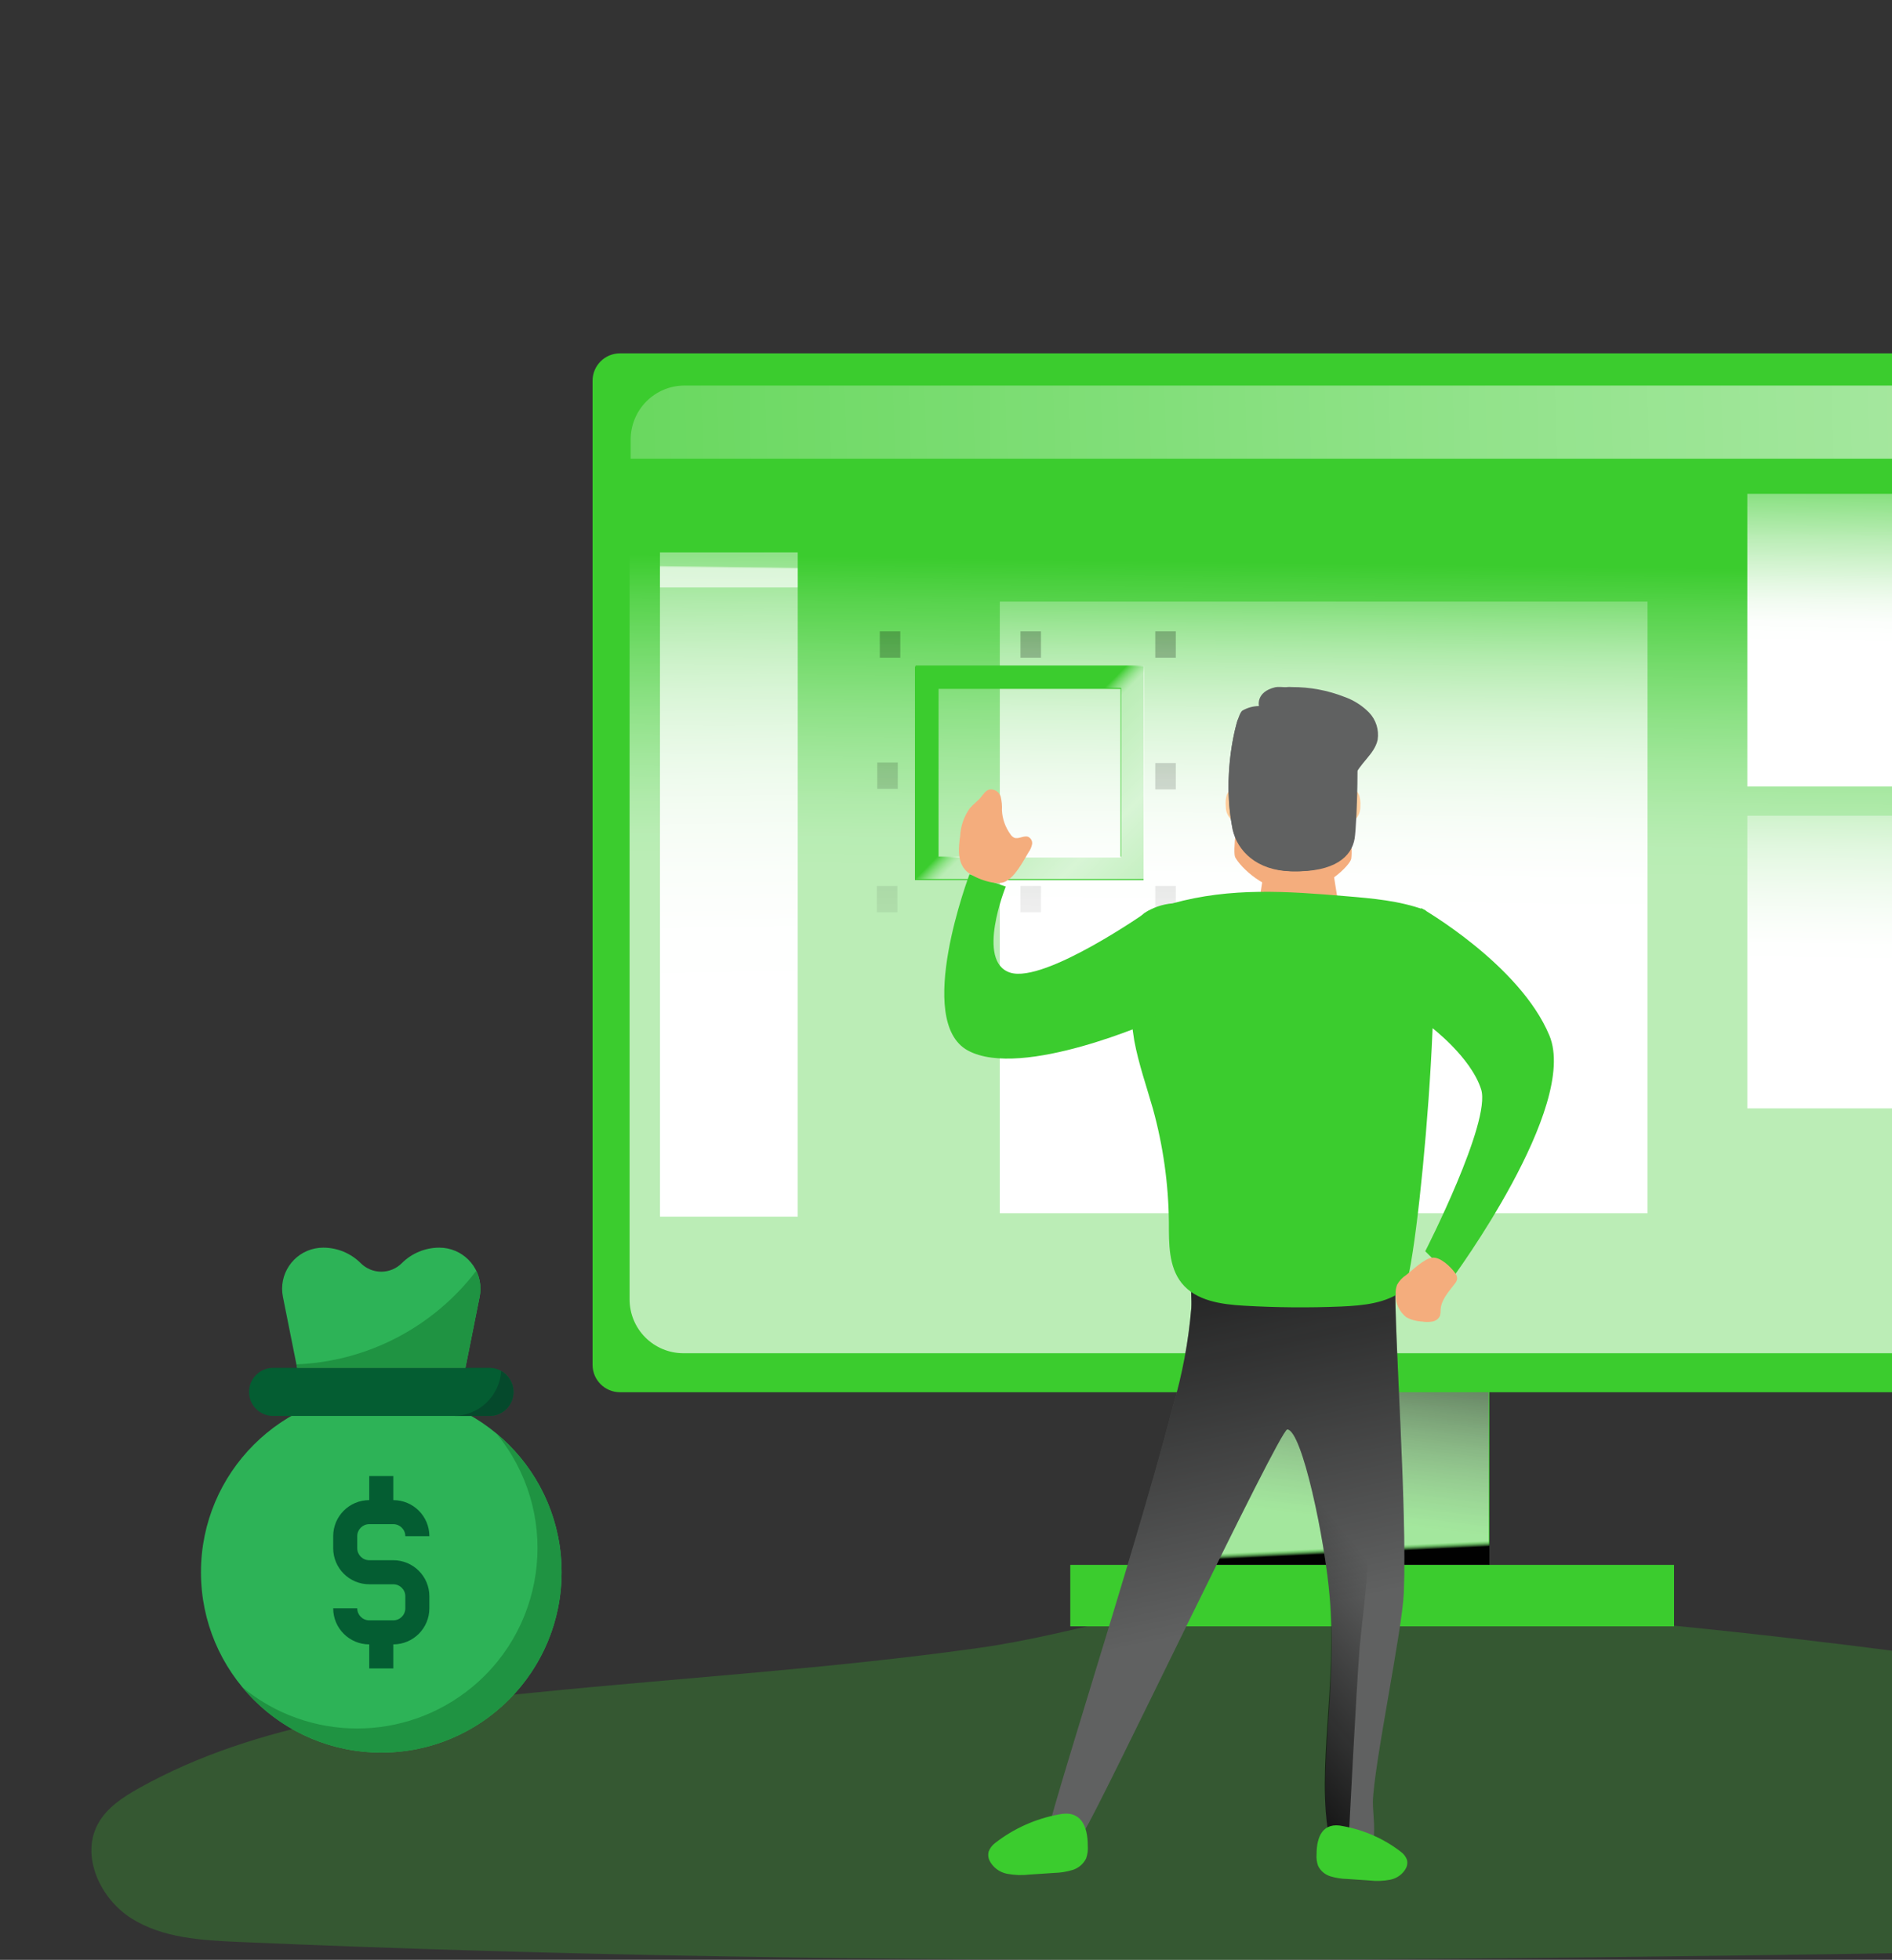
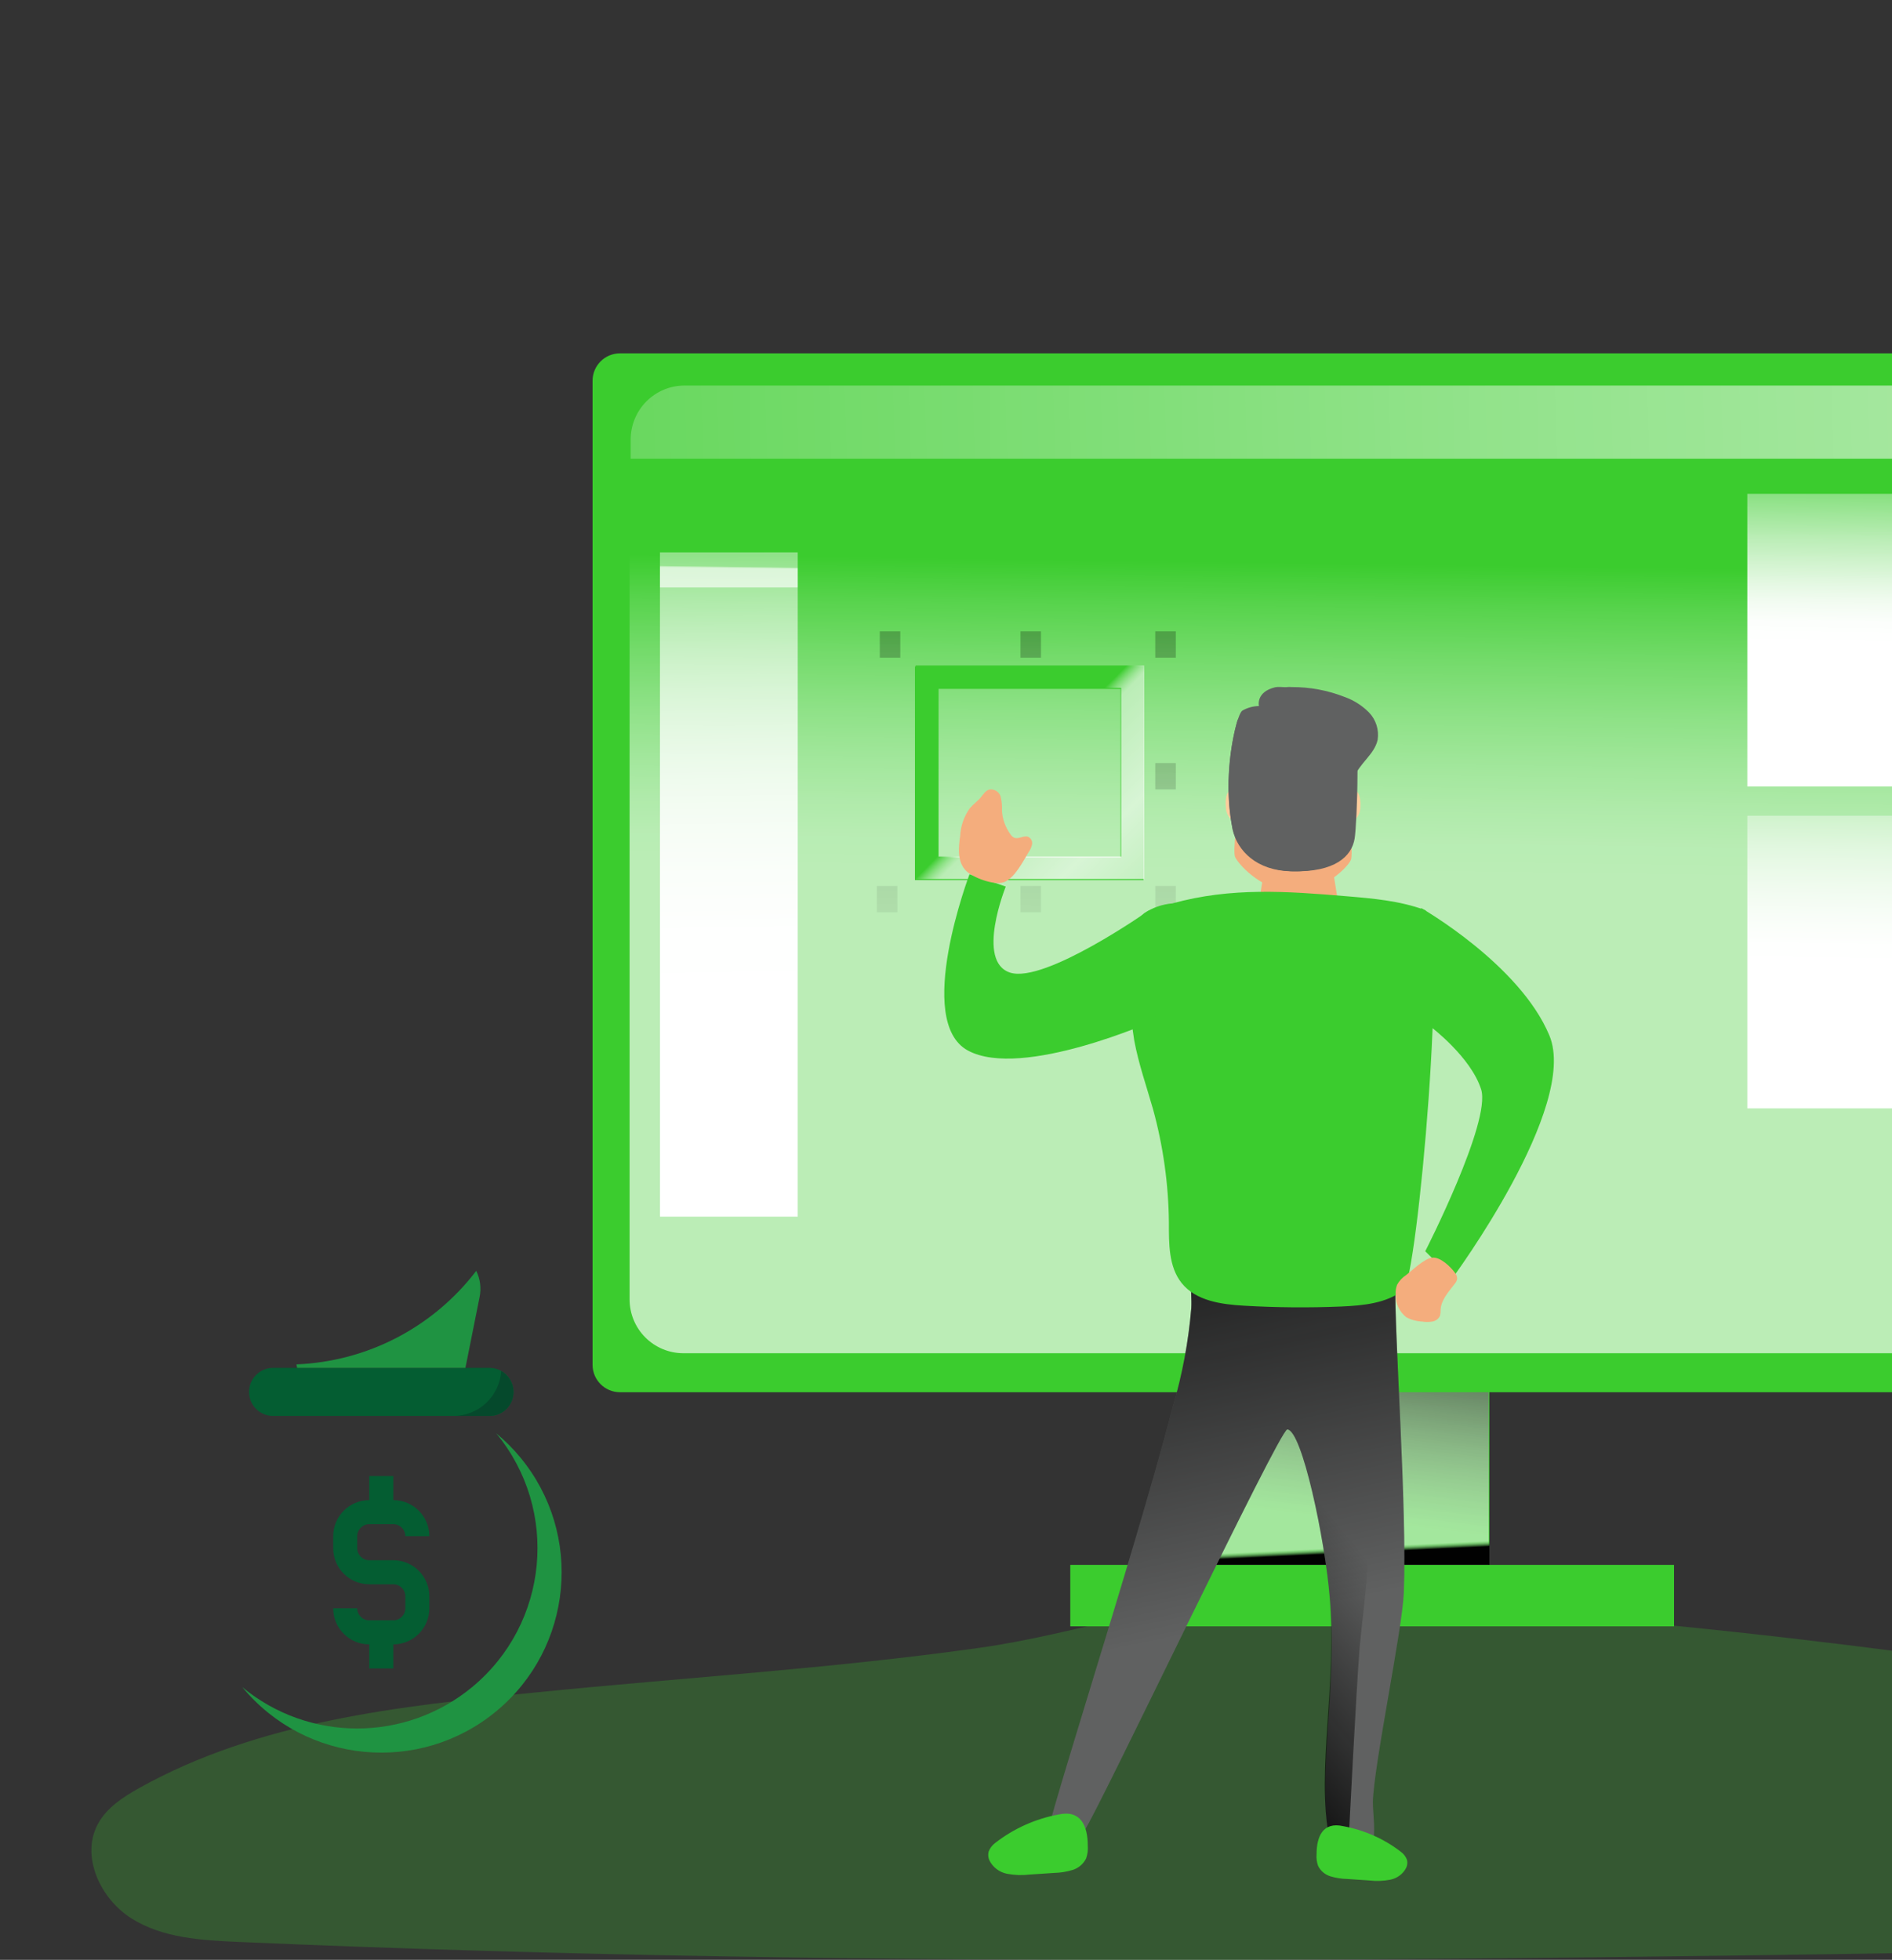
<svg xmlns="http://www.w3.org/2000/svg" width="891" height="923" viewBox="0 0 891 923" fill="none">
  <rect x="0" y="0" width="891" height="923" fill="#333333" stroke="none" />
  <g clip-path="url(#clip0)">
    <path opacity="0.24" d="M252.003 797.098C187.938 803.535 121.907 810.613 65.532 842.098C57.986 846.321 50.325 851.302 46.162 858.904C37.807 874.195 47.289 894.35 62.005 903.554C76.72 912.758 94.876 913.806 112.193 914.564C420.549 927.991 729.368 922.719 1037.98 917.476C1127.61 915.962 1218.64 914.214 1304.54 888.205C1319.98 883.544 1336.95 876.554 1342.76 861.321C1350.36 841.399 1333.01 819.321 1312.78 813.118C1292.54 806.914 1270.94 811.545 1250.01 814.253C1177.33 823.661 1104.02 809.273 1031.65 797.768C889.993 775.283 743.014 756.992 599.532 753.584C550.616 752.448 508.841 769.399 460.966 776.098C391.841 785.826 321.503 790.108 252.003 797.098Z" fill="#3BCC2E" />
    <path d="M701.402 637.76H566.141V750.773H701.402V637.76Z" fill="#3BCC2E" />
    <path d="M701.096 638.065H565.836V751.078H701.096V638.065Z" fill="url(#paint0_linear)" />
    <path d="M981.083 166.414H291.981C284.843 166.414 279.057 172.196 279.057 179.328V642.763C279.057 649.895 284.843 655.677 291.981 655.677H981.083C988.221 655.677 994.007 649.895 994.007 642.763V179.328C994.007 172.196 988.221 166.414 981.083 166.414Z" fill="#3BCC2E" />
    <path opacity="0.65" d="M970.035 206.541V611.905C970.058 618.631 967.405 625.091 962.66 629.858C957.915 634.625 951.469 637.308 944.743 637.316H321.783C315.06 637.301 308.618 634.615 303.875 629.849C299.132 625.084 296.476 618.629 296.491 611.905V206.541C296.476 199.817 299.132 193.362 303.875 188.597C308.618 183.831 315.06 181.145 321.783 181.13H944.743C951.469 181.138 957.915 183.821 962.66 188.588C967.405 193.356 970.058 199.815 970.035 206.541Z" fill="url(#paint1_linear)" />
    <path d="M788.355 736.991H504.032V765.933H788.355V736.991Z" fill="#3BCC2E" />
    <path d="M701.402 720.452H566.141V736.991H701.402V720.452Z" fill="url(#paint2_linear)" />
    <path d="M970.544 207.089V216.029H297V207.089C296.984 200.337 299.641 193.856 304.384 189.071C309.128 184.286 315.57 181.59 322.294 181.574H945.25C951.976 181.582 958.422 184.276 963.168 189.063C967.913 193.849 970.567 200.335 970.544 207.089Z" fill="url(#paint3_linear)" />
    <path d="M375.672 260.132H310.802V572.984H375.672V260.132Z" fill="url(#paint4_linear)" />
-     <path d="M775.871 283.339H470.844V571.384H775.871V283.339Z" fill="url(#paint5_linear)" />
    <path d="M553.719 417.247H544.058V429.651H553.719V417.247Z" fill="url(#paint6_linear)" />
    <path d="M553.719 359.363H544.058V371.766H553.719V359.363Z" fill="url(#paint7_linear)" />
    <path d="M422.599 417.247H412.938V429.651H422.599V417.247Z" fill="url(#paint8_linear)" />
-     <path d="M422.789 359.094H413.127V371.498H422.789V359.094Z" fill="url(#paint9_linear)" />
    <path d="M553.719 297.343H544.058V309.747H553.719V297.343Z" fill="url(#paint10_linear)" />
    <path d="M423.979 297.343H414.318V309.747H423.979V297.343Z" fill="url(#paint11_linear)" />
    <path d="M490.23 297.343H480.568V309.747H490.23V297.343Z" fill="url(#paint12_linear)" />
    <path d="M490.23 417.247H480.568V429.651H490.23V417.247Z" fill="url(#paint13_linear)" />
    <path d="M538.537 414.491H430.88V313.882H538.537V414.491ZM441.724 403.854H527.693V324.433H441.724V403.854Z" fill="#3BCC2E" />
    <path d="M538.82 414.01H431.163V313.401H538.82V414.01ZM442.007 403.373H527.976V323.952H442.007V403.373Z" fill="url(#paint14_linear)" />
    <path d="M960.882 232.568H822.861V370.388H960.882V232.568Z" fill="url(#paint15_linear)" />
    <path d="M960.882 384.17H822.861V521.991H960.882V384.17Z" fill="url(#paint16_linear)" />
    <path opacity="0.65" d="M375.672 258.754H310.802V276.67H375.672V258.754Z" fill="url(#paint17_linear)" />
    <path d="M463.512 480.645C462.583 475.732 461.997 468.779 463.78 468.3C467.543 467.242 463.512 480.645 463.512 480.645Z" fill="#28353D" />
    <path d="M661.103 750.093C660.432 767.451 646.968 831.244 646.53 848.631C646.53 854.417 648.075 863.299 646.21 868.883C642.363 880.715 628.723 879.095 626.945 872.123L626.275 868.651C619.951 834.86 630.122 796.527 626.275 752.407C623.973 725.473 613.247 673.542 606.223 673.195C602.522 673.195 518.032 851.177 510.688 862.142C507.074 867.668 496.902 866.8 491.977 871.255C487.051 875.71 533.012 736.322 552.277 662.664C556.77 647.462 559.699 631.846 561.02 616.057C561.545 606.944 558.601 603.877 567.024 601.186C572.853 599.335 580.926 599.856 587.163 599.422C593.954 598.901 657.11 598.785 657.11 603.24C656.498 627.427 662.735 709.995 661.103 750.093Z" fill="#606161" />
    <path d="M661.103 750.093C660.432 767.451 646.968 831.244 646.53 848.631C646.53 854.417 648.075 863.299 646.21 868.883C642.363 880.715 628.723 879.095 626.945 872.123L626.275 868.651C619.951 834.86 630.122 796.527 626.275 752.407C623.973 725.473 613.247 673.542 606.223 673.195C602.522 673.195 518.032 851.177 510.688 862.142C507.074 867.668 496.902 866.8 491.977 871.255C487.051 875.71 533.012 736.322 552.277 662.664C556.77 647.462 559.699 631.846 561.02 616.057C561.545 606.944 558.601 603.877 567.024 601.186C572.853 599.335 580.926 599.856 587.163 599.422C593.954 598.901 657.11 598.785 657.11 603.24C656.498 627.427 662.735 709.995 661.103 750.093Z" fill="url(#paint18_linear)" />
    <path d="M586.522 380.24C585.991 374.747 583.394 371.766 580.857 371.766C578.319 371.766 576.755 374.688 577.286 380.24C577.407 384.338 580.502 387.749 584.604 388.305C587.171 388.305 587.083 385.733 586.522 380.24Z" fill="#FFCD9C" />
    <path d="M631.201 380.255C631.547 374.752 634.08 371.766 636.699 371.766C639.318 371.766 641.017 374.694 640.614 380.255C640.577 384.409 637.48 387.873 633.418 388.305C630.827 388.305 630.798 385.758 631.201 380.255Z" fill="#FFCD9C" />
    <path d="M636.339 404.391C635.981 407.293 623.685 420.004 609.692 420.004C595.699 420.004 584.147 408.396 581.706 403.752C579.265 399.109 589.09 339.386 594.776 334.395C600.463 329.403 623.507 332.683 625.442 335.323C630.086 341.563 637.857 392.812 636.339 404.391Z" fill="#F4AD7D" />
    <path d="M630.554 359.331C628.652 360.243 621.182 341.227 619.615 338.034C618.049 334.841 618.301 331.563 620.203 330.651C622.105 329.738 624.903 331.62 626.47 334.784C628.036 337.949 632.428 358.447 630.554 359.331Z" fill="#FFCD9C" />
    <path d="M588.665 357.967C586.692 357.296 591.917 337.557 593.056 334.146C594.195 330.735 596.752 328.49 598.614 329.16C600.476 329.831 601.254 333.155 600.115 336.595C598.975 340.036 590.527 358.637 588.665 357.967Z" fill="#FFCD9C" />
    <path d="M596.496 402.087H626.513L631.011 430.509C614.659 439.305 605.125 438.334 592.365 428.567L596.496 402.087Z" fill="#F4AD7D" />
    <path d="M608.928 407.779C608.928 407.255 610.177 406.814 611.688 406.814C613.2 406.814 614.449 407.255 614.449 407.779C614.449 408.303 613.233 408.385 611.688 408.385C610.144 408.385 608.928 408.33 608.928 407.779Z" fill="#F4AD7D" />
    <path d="M637.938 394.931C639.074 388.159 640.928 339.666 636.383 333.247C631.838 326.828 604.628 322.677 600.501 323.678C591.262 325.916 592.876 332.511 592.876 332.511C590.13 332.552 587.442 333.292 585.072 334.66C581.903 336.78 575.235 367.342 580.557 390.456C582.949 400.849 592.368 409.888 608.635 410.33C628.669 410.86 636.563 403.322 637.938 394.931Z" fill="#606161" />
    <path d="M600.614 325.958C602.765 324.147 605.55 323.292 608.337 323.586C616.795 323.541 625.187 325.1 633.073 328.183C637.446 329.714 641.417 332.227 644.687 335.531C647.979 338.928 649.495 343.689 648.78 348.384C647.329 355.293 640.07 359.567 637.69 366.213C635.773 371.541 637.138 376.694 637.196 382.052C637.234 386.383 636.924 390.711 636.267 394.992C634.931 403.336 627.296 410.83 607.698 410.333C591.904 409.894 582.758 400.906 580.436 390.571C577.291 373.418 578.116 355.765 582.845 338.986C591.357 340.962 600.067 341.944 608.801 341.913C618.063 341.991 627.298 340.909 636.296 338.693C637.835 347.652 637.806 365.598 637.312 379.007" fill="#606161" />
    <path d="M552.162 425.453C547.426 425.849 542.863 427.425 538.887 430.037C532.077 435.4 531.559 445.404 531.674 454.111C531.441 466.175 532.277 478.236 534.174 490.151C536.214 501.078 539.921 511.573 542.967 522.269C547.768 539.675 550.289 557.634 550.467 575.694C550.467 585.612 550.295 596.51 556.473 604.266C563.226 612.685 575.179 614.328 585.926 614.934C601.185 615.827 616.501 615.943 631.759 615.308C641.989 614.847 652.879 613.838 660.983 607.553C667.448 602.536 682.592 432.805 670.839 428.509C659.086 424.213 646.443 423.117 633.972 422.08C606.012 419.715 579.691 417.841 552.162 425.453Z" fill="#3BCC2E" />
    <path d="M640.186 777.36C638.687 796.606 635.112 866.542 635.112 866.542L626.002 866.226C619.746 832.624 629.807 794.506 626.002 750.633C623.724 723.85 613.115 672.21 606.167 671.865C608.243 654.604 619.919 657.193 619.919 657.193C628.411 669.864 635.734 683.277 641.8 697.268C648.748 715.449 641.714 758.027 640.186 777.36Z" fill="url(#paint19_linear)" />
    <path d="M468.665 867.953C467.243 869.004 466.163 870.442 465.559 872.09C465.236 873.445 465.367 874.867 465.933 876.142C467.542 879.395 470.591 881.728 474.187 882.461C477.741 883.136 481.38 883.26 484.972 882.829L496.476 882.064C499.403 881.995 502.307 881.528 505.104 880.675C507.904 879.81 510.215 877.84 511.489 875.235C512.166 873.317 512.431 871.281 512.265 869.256C512.265 859.877 508.929 852.255 498.518 854.55C487.613 856.571 477.368 861.17 468.665 867.953Z" fill="#3BCC2E" />
    <path d="M659.745 872.142C661.052 873.101 662.043 874.41 662.596 875.91C662.891 877.13 662.776 878.41 662.266 879.561C660.8 882.507 658.001 884.615 654.703 885.257C651.452 885.886 648.118 886.004 644.829 885.608L634.385 884.907C631.728 884.851 629.092 884.438 626.552 883.68C623.99 882.893 621.881 881.105 620.729 878.743C620.112 877.009 619.866 875.17 620.009 873.339C620.009 864.868 623.01 857.886 632.584 860.048C642.509 861.882 651.83 866.032 659.745 872.142Z" fill="#3BCC2E" />
    <path d="M669.245 427.635C669.245 427.635 715.703 454.153 729.656 487.675C743.609 521.198 683.959 601.992 683.959 601.992L671.194 589.28C671.194 589.28 702.329 528.317 697.516 513.069C692.702 497.821 673.845 483.611 673.845 483.611L669.245 427.635Z" fill="#3BCC2E" />
    <path d="M544.058 480.45C544.058 480.45 481.318 508.539 455.822 494.755C430.326 480.972 456.574 411.734 456.574 411.734L473.649 417.526C473.649 417.526 459.382 452.825 475.703 458.066C492.025 463.308 540.932 428.877 540.932 428.877L544.058 480.45Z" fill="#3BCC2E" />
    <path d="M662.178 600.516C660.373 601.687 658.91 603.261 657.923 605.093C657.33 606.647 657.117 608.306 657.298 609.947C657.189 613.93 659.002 617.748 662.237 620.349C664.511 621.566 667.059 622.269 669.676 622.402C671.28 622.666 672.922 622.666 674.526 622.402C676.163 622.112 677.529 621.067 678.156 619.628C678.37 618.718 678.46 617.786 678.424 616.854C678.632 612.277 682.084 608.532 684.94 604.788C685.63 604.064 686.076 603.167 686.22 602.208C686.203 601.146 685.805 600.121 685.089 599.295C683.155 596.688 678.365 591.889 674.526 592.305C670.688 592.721 665.153 598.241 662.178 600.516Z" fill="#F4AD7D" />
    <path d="M484.418 401.308C485.235 400.173 485.793 398.888 486.054 397.535C486.262 396.137 485.522 394.765 484.205 394.109C482.114 393.331 479.63 395.376 477.569 394.512C476.872 394.141 476.287 393.605 475.872 392.957C473.439 389.607 472.042 385.676 471.841 381.611C471.96 379.444 471.756 377.273 471.235 375.16C470.622 372.987 468.439 371.559 466.084 371.791C464.144 372.223 463.053 374.095 461.841 375.592C460.629 377.09 458.204 378.875 456.629 380.747C453.938 384.594 452.398 389.063 452.174 393.677C451.325 399.436 450.78 406.031 455.022 410.177C458.295 413.374 468.265 417.146 472.841 415.447C477.902 413.546 481.872 405.455 484.418 401.308Z" fill="#F4AD7D" />
    <g clip-path="url(#clip1)">
-       <path d="M225.872 610.752L219.181 644.209H139.927L133.236 610.752C131.136 600.266 137.934 590.063 148.424 587.963C149.675 587.713 150.949 587.589 152.223 587.589C158.852 587.589 165.204 590.222 169.891 594.91C172.455 597.475 175.931 598.913 179.554 598.913C183.178 598.913 186.653 597.475 189.218 594.91C193.904 590.222 200.262 587.589 206.885 587.589C217.579 587.589 226.246 596.257 226.246 606.952C226.251 608.227 226.127 609.501 225.872 610.752Z" fill="#2DB357" />
-       <path d="M179.554 825.392C226.451 825.392 264.469 787.367 264.469 740.462C264.469 693.557 226.451 655.532 179.554 655.532C132.657 655.532 94.639 693.557 94.639 740.462C94.639 787.367 132.657 825.392 179.554 825.392Z" fill="#2DB357" />
      <path d="M185.215 774.434H173.893C164.513 774.434 156.91 766.83 156.91 757.447H168.232C168.232 760.573 170.768 763.11 173.893 763.11H185.215C188.34 763.11 190.876 760.573 190.876 757.447V751.786C190.876 748.66 188.34 746.124 185.215 746.124H173.893C164.513 746.124 156.91 738.52 156.91 729.138V723.475C156.91 714.094 164.512 706.489 173.893 706.489H185.215C194.595 706.489 202.198 714.093 202.198 723.475H190.876C190.876 720.35 188.34 717.813 185.215 717.813H173.893C170.768 717.813 168.232 720.35 168.232 723.475V729.138C168.232 732.263 170.768 734.8 173.893 734.8H185.215C194.595 734.8 202.198 742.404 202.198 751.786V757.448C202.198 766.83 194.595 774.434 185.215 774.434Z" fill="#045D32" />
      <path d="M185.215 695.166H173.893V712.152H185.215V695.166Z" fill="#045D32" />
      <path d="M185.215 768.772H173.893V785.758H185.215V768.772Z" fill="#045D32" />
      <path d="M233.667 675.015C263.54 711.173 258.451 764.707 222.3 794.585C190.904 820.534 145.509 820.534 114.118 794.585C143.991 830.742 197.516 835.832 233.667 805.954C269.818 776.076 274.907 722.542 245.035 686.385C241.615 682.24 237.805 678.435 233.667 675.015Z" fill="#1F9342" />
      <path d="M128.605 644.208H230.503C236.758 644.208 241.825 649.276 241.825 655.532C241.825 661.788 236.758 666.856 230.503 666.856H128.605C122.35 666.856 117.283 661.788 117.283 655.532C117.283 649.276 122.355 644.208 128.605 644.208Z" fill="#045D32" />
      <path d="M236.017 645.698C235.264 657.577 225.425 666.834 213.52 666.857H230.503C236.736 666.874 241.802 661.835 241.825 655.601C241.836 651.484 239.611 647.696 236.017 645.698Z" fill="#05492C" />
      <path d="M139.599 642.561L139.927 644.209H219.181L225.872 610.752C226.704 606.607 226.144 602.31 224.276 598.517C204.021 625.076 172.976 641.225 139.599 642.561Z" fill="#1F9342" />
    </g>
  </g>
  <defs>
    <linearGradient id="paint0_linear" x1="630.064" y1="714.911" x2="644.458" y2="592.424" gradientUnits="userSpaceOnUse">
      <stop stop-color="white" stop-opacity="0.53" />
      <stop offset="1" stop-color="#010101" />
    </linearGradient>
    <linearGradient id="paint1_linear" x1="637.397" y1="265.503" x2="633.657" y2="550.199" gradientUnits="userSpaceOnUse">
      <stop stop-color="white" stop-opacity="0" />
      <stop offset="0.07" stop-color="white" stop-opacity="0.22" />
      <stop offset="0.16" stop-color="white" stop-opacity="0.45" />
      <stop offset="0.25" stop-color="white" stop-opacity="0.65" />
      <stop offset="0.33" stop-color="white" stop-opacity="0.8" />
      <stop offset="0.4" stop-color="white" stop-opacity="0.91" />
      <stop offset="0.46" stop-color="white" stop-opacity="0.98" />
      <stop offset="0.51" stop-color="white" />
    </linearGradient>
    <linearGradient id="paint2_linear" x1="632.26" y1="728.24" x2="632.418" y2="731.6" gradientUnits="userSpaceOnUse">
      <stop offset="0.182" stop-color="#3BCC2E" stop-opacity="0" />
      <stop offset="1" stop-color="#010101" />
    </linearGradient>
    <linearGradient id="paint3_linear" x1="-76.456" y1="198.861" x2="4828.21" y2="45.658" gradientUnits="userSpaceOnUse">
      <stop stop-color="white" stop-opacity="0" />
      <stop offset="0.07" stop-color="white" stop-opacity="0.22" />
      <stop offset="0.16" stop-color="white" stop-opacity="0.45" />
      <stop offset="0.25" stop-color="white" stop-opacity="0.65" />
      <stop offset="0.33" stop-color="white" stop-opacity="0.8" />
      <stop offset="0.4" stop-color="white" stop-opacity="0.91" />
      <stop offset="0.46" stop-color="white" stop-opacity="0.98" />
      <stop offset="0.51" stop-color="white" />
    </linearGradient>
    <linearGradient id="paint4_linear" x1="343.069" y1="172.84" x2="352.315" y2="748.06" gradientUnits="userSpaceOnUse">
      <stop stop-color="white" stop-opacity="0" />
      <stop offset="0.07" stop-color="white" stop-opacity="0.22" />
      <stop offset="0.16" stop-color="white" stop-opacity="0.45" />
      <stop offset="0.25" stop-color="white" stop-opacity="0.65" />
      <stop offset="0.33" stop-color="white" stop-opacity="0.8" />
      <stop offset="0.4" stop-color="white" stop-opacity="0.91" />
      <stop offset="0.46" stop-color="white" stop-opacity="0.98" />
      <stop offset="0.51" stop-color="white" />
    </linearGradient>
    <linearGradient id="paint5_linear" x1="625.939" y1="251.651" x2="621.36" y2="599.636" gradientUnits="userSpaceOnUse">
      <stop stop-color="white" stop-opacity="0" />
      <stop offset="0.07" stop-color="white" stop-opacity="0.22" />
      <stop offset="0.16" stop-color="white" stop-opacity="0.45" />
      <stop offset="0.25" stop-color="white" stop-opacity="0.65" />
      <stop offset="0.33" stop-color="white" stop-opacity="0.8" />
      <stop offset="0.4" stop-color="white" stop-opacity="0.91" />
      <stop offset="0.46" stop-color="white" stop-opacity="0.98" />
      <stop offset="0.51" stop-color="white" />
    </linearGradient>
    <linearGradient id="paint6_linear" x1="548.199" y1="480.967" x2="564.21" y2="-315.741" gradientUnits="userSpaceOnUse">
      <stop stop-color="#010101" stop-opacity="0" />
      <stop offset="0.95" stop-color="#010101" />
    </linearGradient>
    <linearGradient id="paint7_linear" x1="547.487" y1="481.437" x2="563.499" y2="-315.276" gradientUnits="userSpaceOnUse">
      <stop stop-color="#010101" stop-opacity="0" />
      <stop offset="0.95" stop-color="#010101" />
    </linearGradient>
    <linearGradient id="paint8_linear" x1="417.108" y1="477.712" x2="433.143" y2="-318.996" gradientUnits="userSpaceOnUse">
      <stop stop-color="#010101" stop-opacity="0" />
      <stop offset="0.95" stop-color="#010101" />
    </linearGradient>
    <linearGradient id="paint9_linear" x1="416.585" y1="477.914" x2="432.621" y2="-318.8" gradientUnits="userSpaceOnUse">
      <stop stop-color="#010101" stop-opacity="0" />
      <stop offset="0.95" stop-color="#010101" />
    </linearGradient>
    <linearGradient id="paint10_linear" x1="546.703" y1="483.489" x2="562.738" y2="-313.221" gradientUnits="userSpaceOnUse">
      <stop stop-color="#010101" stop-opacity="0" />
      <stop offset="0.95" stop-color="#010101" />
    </linearGradient>
    <linearGradient id="paint11_linear" x1="416.992" y1="480.322" x2="433.004" y2="-316.388" gradientUnits="userSpaceOnUse">
      <stop stop-color="#010101" stop-opacity="0" />
      <stop offset="0.95" stop-color="#010101" />
    </linearGradient>
    <linearGradient id="paint12_linear" x1="483.213" y1="481.905" x2="499.249" y2="-314.775" gradientUnits="userSpaceOnUse">
      <stop stop-color="#010101" stop-opacity="0" />
      <stop offset="0.95" stop-color="#010101" />
    </linearGradient>
    <linearGradient id="paint13_linear" x1="484.724" y1="478.387" x2="500.759" y2="-318.321" gradientUnits="userSpaceOnUse">
      <stop stop-color="#010101" stop-opacity="0" />
      <stop offset="0.95" stop-color="#010101" />
    </linearGradient>
    <linearGradient id="paint14_linear" x1="467.367" y1="351.139" x2="793.05" y2="673.781" gradientUnits="userSpaceOnUse">
      <stop offset="0.04" stop-color="#3BCC2E" stop-opacity="0.98" />
      <stop offset="0.058" stop-color="white" stop-opacity="0.65" />
      <stop offset="0.146" stop-color="white" stop-opacity="0.8" />
      <stop offset="0.367" stop-color="white" stop-opacity="0.45" />
      <stop offset="0.4" stop-color="white" stop-opacity="0.91" />
      <stop offset="0.46" stop-color="white" stop-opacity="0.98" />
      <stop offset="0.475" stop-color="white" stop-opacity="0.22" />
      <stop offset="0.676" stop-color="white" />
    </linearGradient>
    <linearGradient id="paint15_linear" x1="893.119" y1="207.555" x2="890.66" y2="393.578" gradientUnits="userSpaceOnUse">
      <stop stop-color="white" stop-opacity="0" />
      <stop offset="0.07" stop-color="white" stop-opacity="0.22" />
      <stop offset="0.16" stop-color="white" stop-opacity="0.45" />
      <stop offset="0.25" stop-color="white" stop-opacity="0.65" />
      <stop offset="0.33" stop-color="white" stop-opacity="0.8" />
      <stop offset="0.4" stop-color="white" stop-opacity="0.91" />
      <stop offset="0.46" stop-color="white" stop-opacity="0.98" />
      <stop offset="0.51" stop-color="white" />
    </linearGradient>
    <linearGradient id="paint16_linear" x1="893.119" y1="359.158" x2="890.66" y2="545.181" gradientUnits="userSpaceOnUse">
      <stop stop-color="white" stop-opacity="0" />
      <stop offset="0.07" stop-color="white" stop-opacity="0.22" />
      <stop offset="0.16" stop-color="white" stop-opacity="0.45" />
      <stop offset="0.25" stop-color="white" stop-opacity="0.65" />
      <stop offset="0.33" stop-color="white" stop-opacity="0.8" />
      <stop offset="0.4" stop-color="white" stop-opacity="0.91" />
      <stop offset="0.46" stop-color="white" stop-opacity="0.98" />
      <stop offset="0.51" stop-color="white" />
    </linearGradient>
    <linearGradient id="paint17_linear" x1="343.422" y1="266.745" x2="343.398" y2="268.664" gradientUnits="userSpaceOnUse">
      <stop stop-color="white" stop-opacity="0" />
      <stop offset="0.07" stop-color="white" stop-opacity="0.22" />
      <stop offset="0.16" stop-color="white" stop-opacity="0.45" />
      <stop offset="0.25" stop-color="white" stop-opacity="0.65" />
      <stop offset="0.33" stop-color="white" stop-opacity="0.8" />
      <stop offset="0.4" stop-color="white" stop-opacity="0.91" />
      <stop offset="0.46" stop-color="white" stop-opacity="0.98" />
      <stop offset="0.51" stop-color="white" />
    </linearGradient>
    <linearGradient id="paint18_linear" x1="577.998" y1="766.41" x2="521.178" y2="503.787" gradientUnits="userSpaceOnUse">
      <stop stop-color="#010101" stop-opacity="0" />
      <stop offset="0.95" stop-color="#010101" />
    </linearGradient>
    <linearGradient id="paint19_linear" x1="627.416" y1="714.241" x2="527.808" y2="796.87" gradientUnits="userSpaceOnUse">
      <stop stop-color="#010101" stop-opacity="0" />
      <stop offset="0.95" stop-color="#010101" />
    </linearGradient>
    <clipPath id="clip0">
      <rect width="891" height="1075" fill="white" transform="translate(0 -152)" />
    </clipPath>
    <clipPath id="clip1">
      <rect width="328.337" height="328.394" fill="white" transform="translate(15.435 587.589)" />
    </clipPath>
  </defs>
</svg>